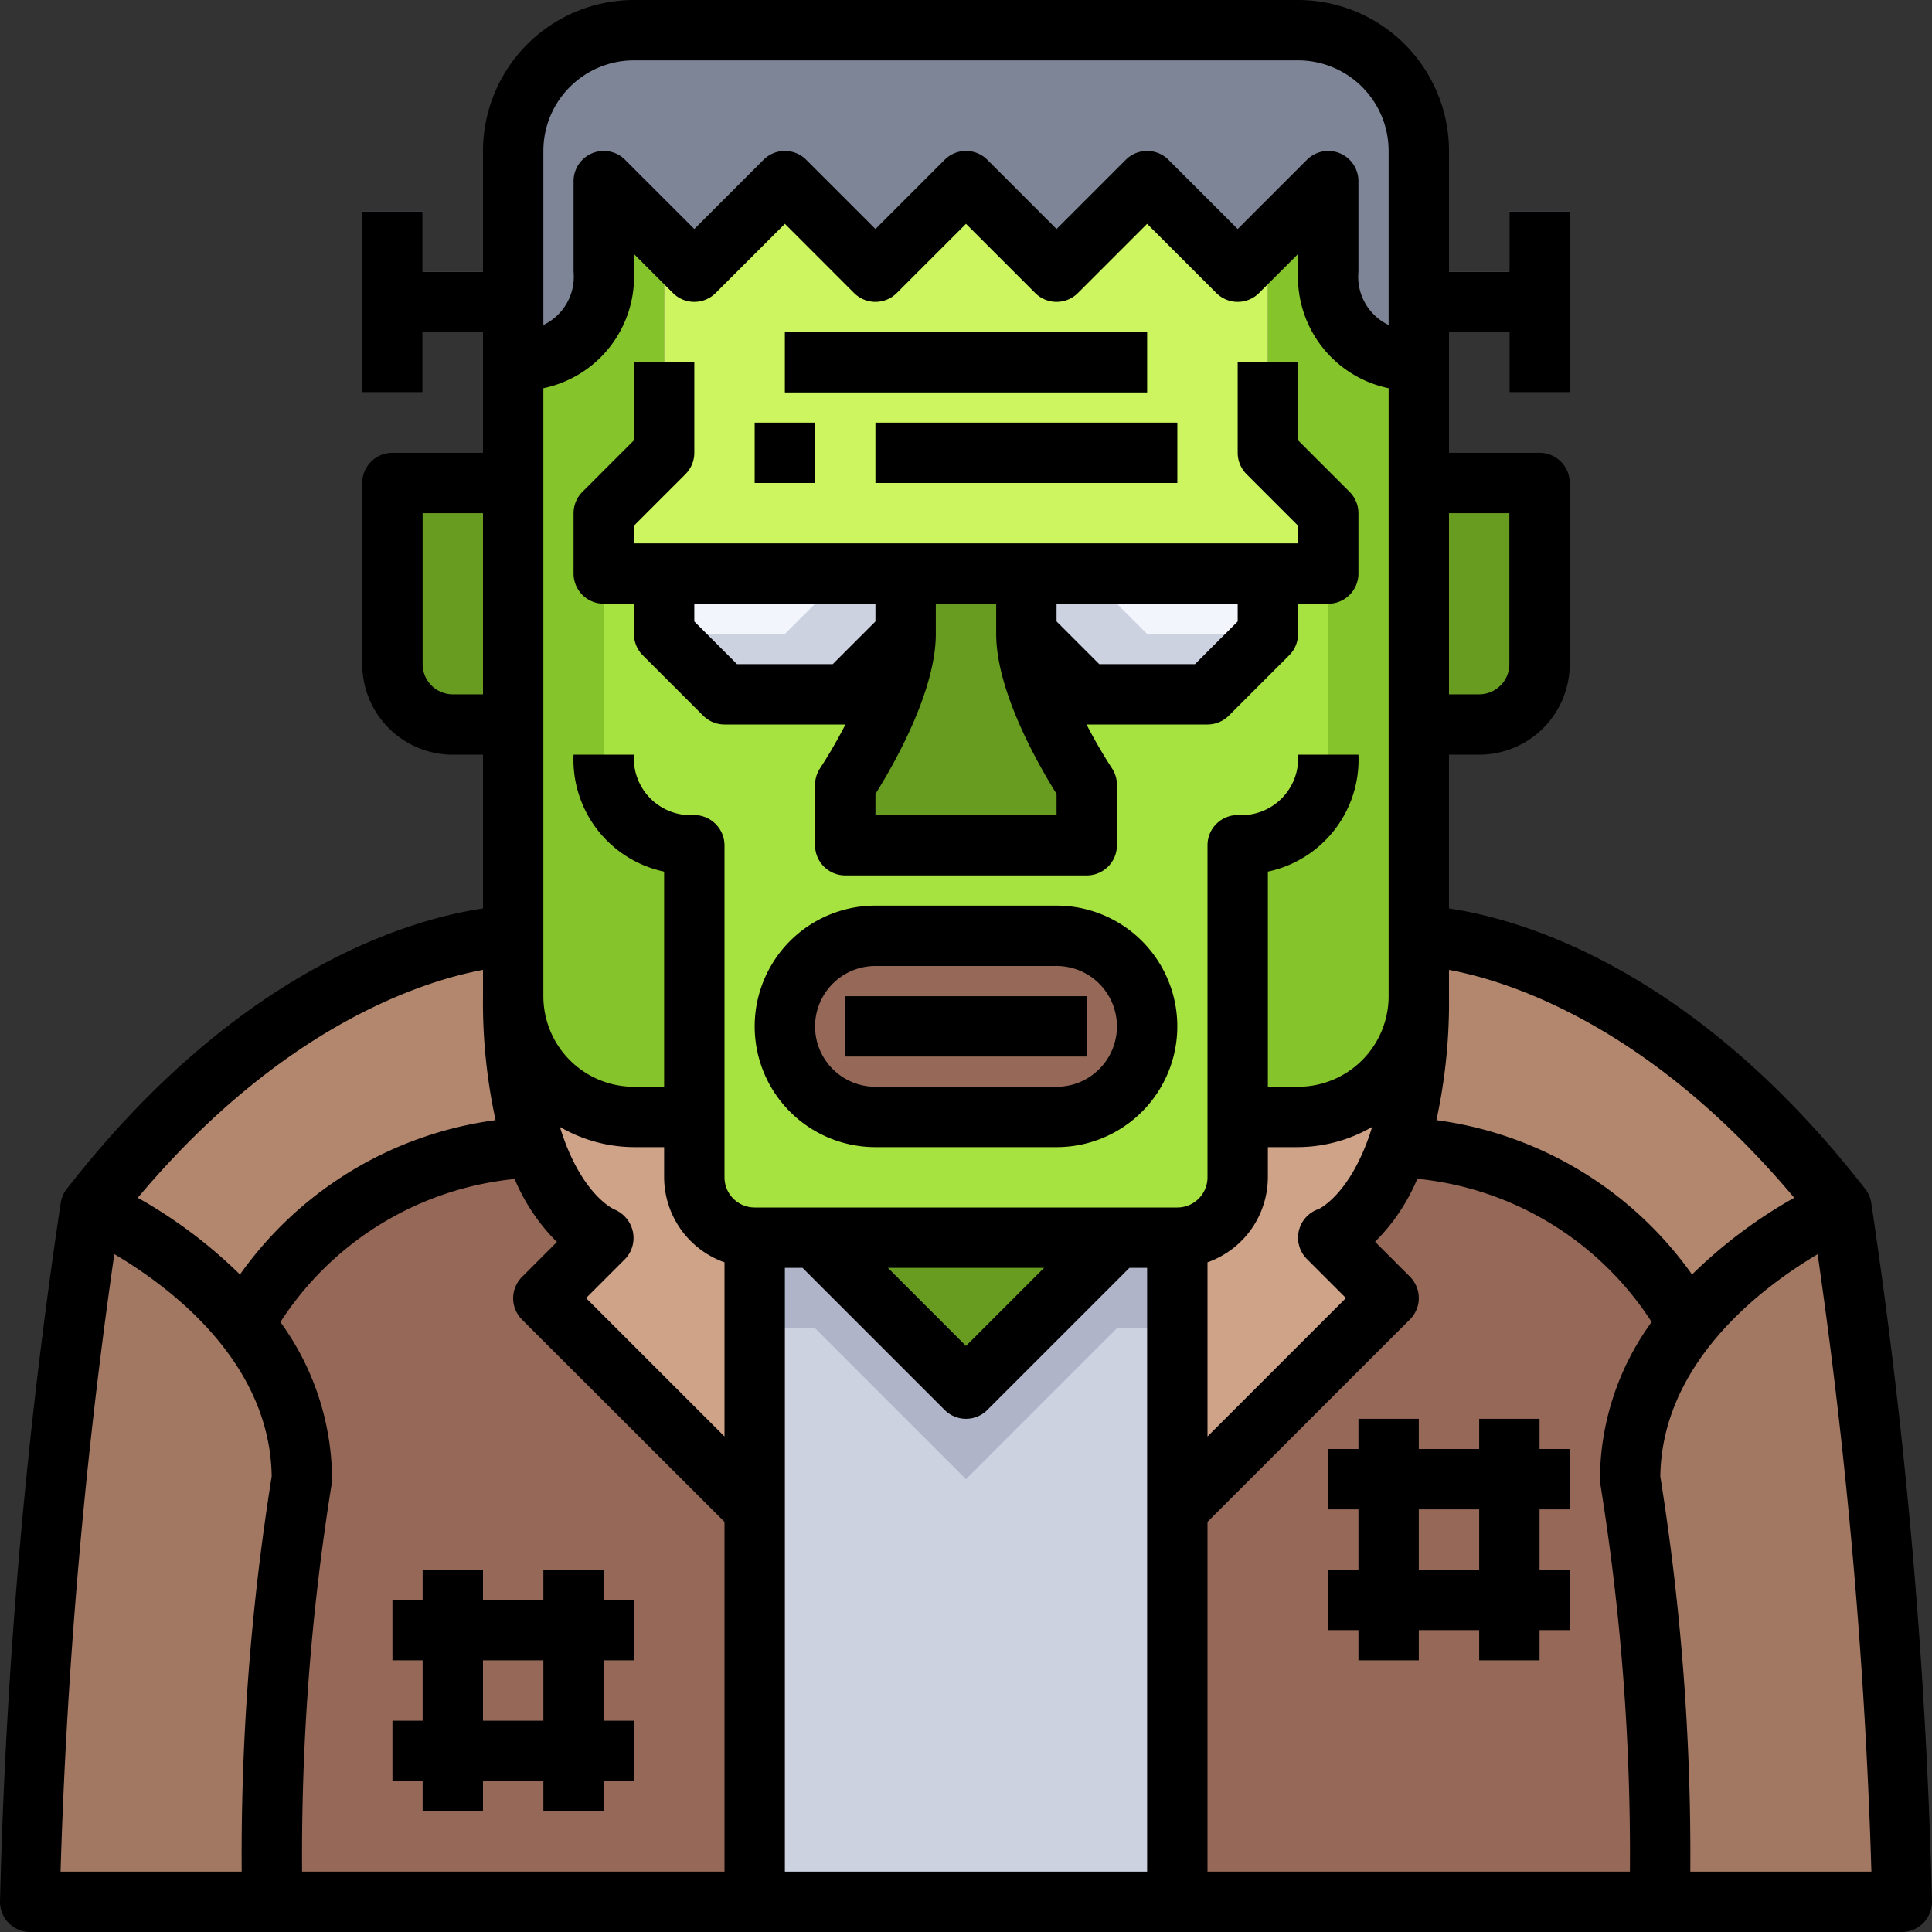
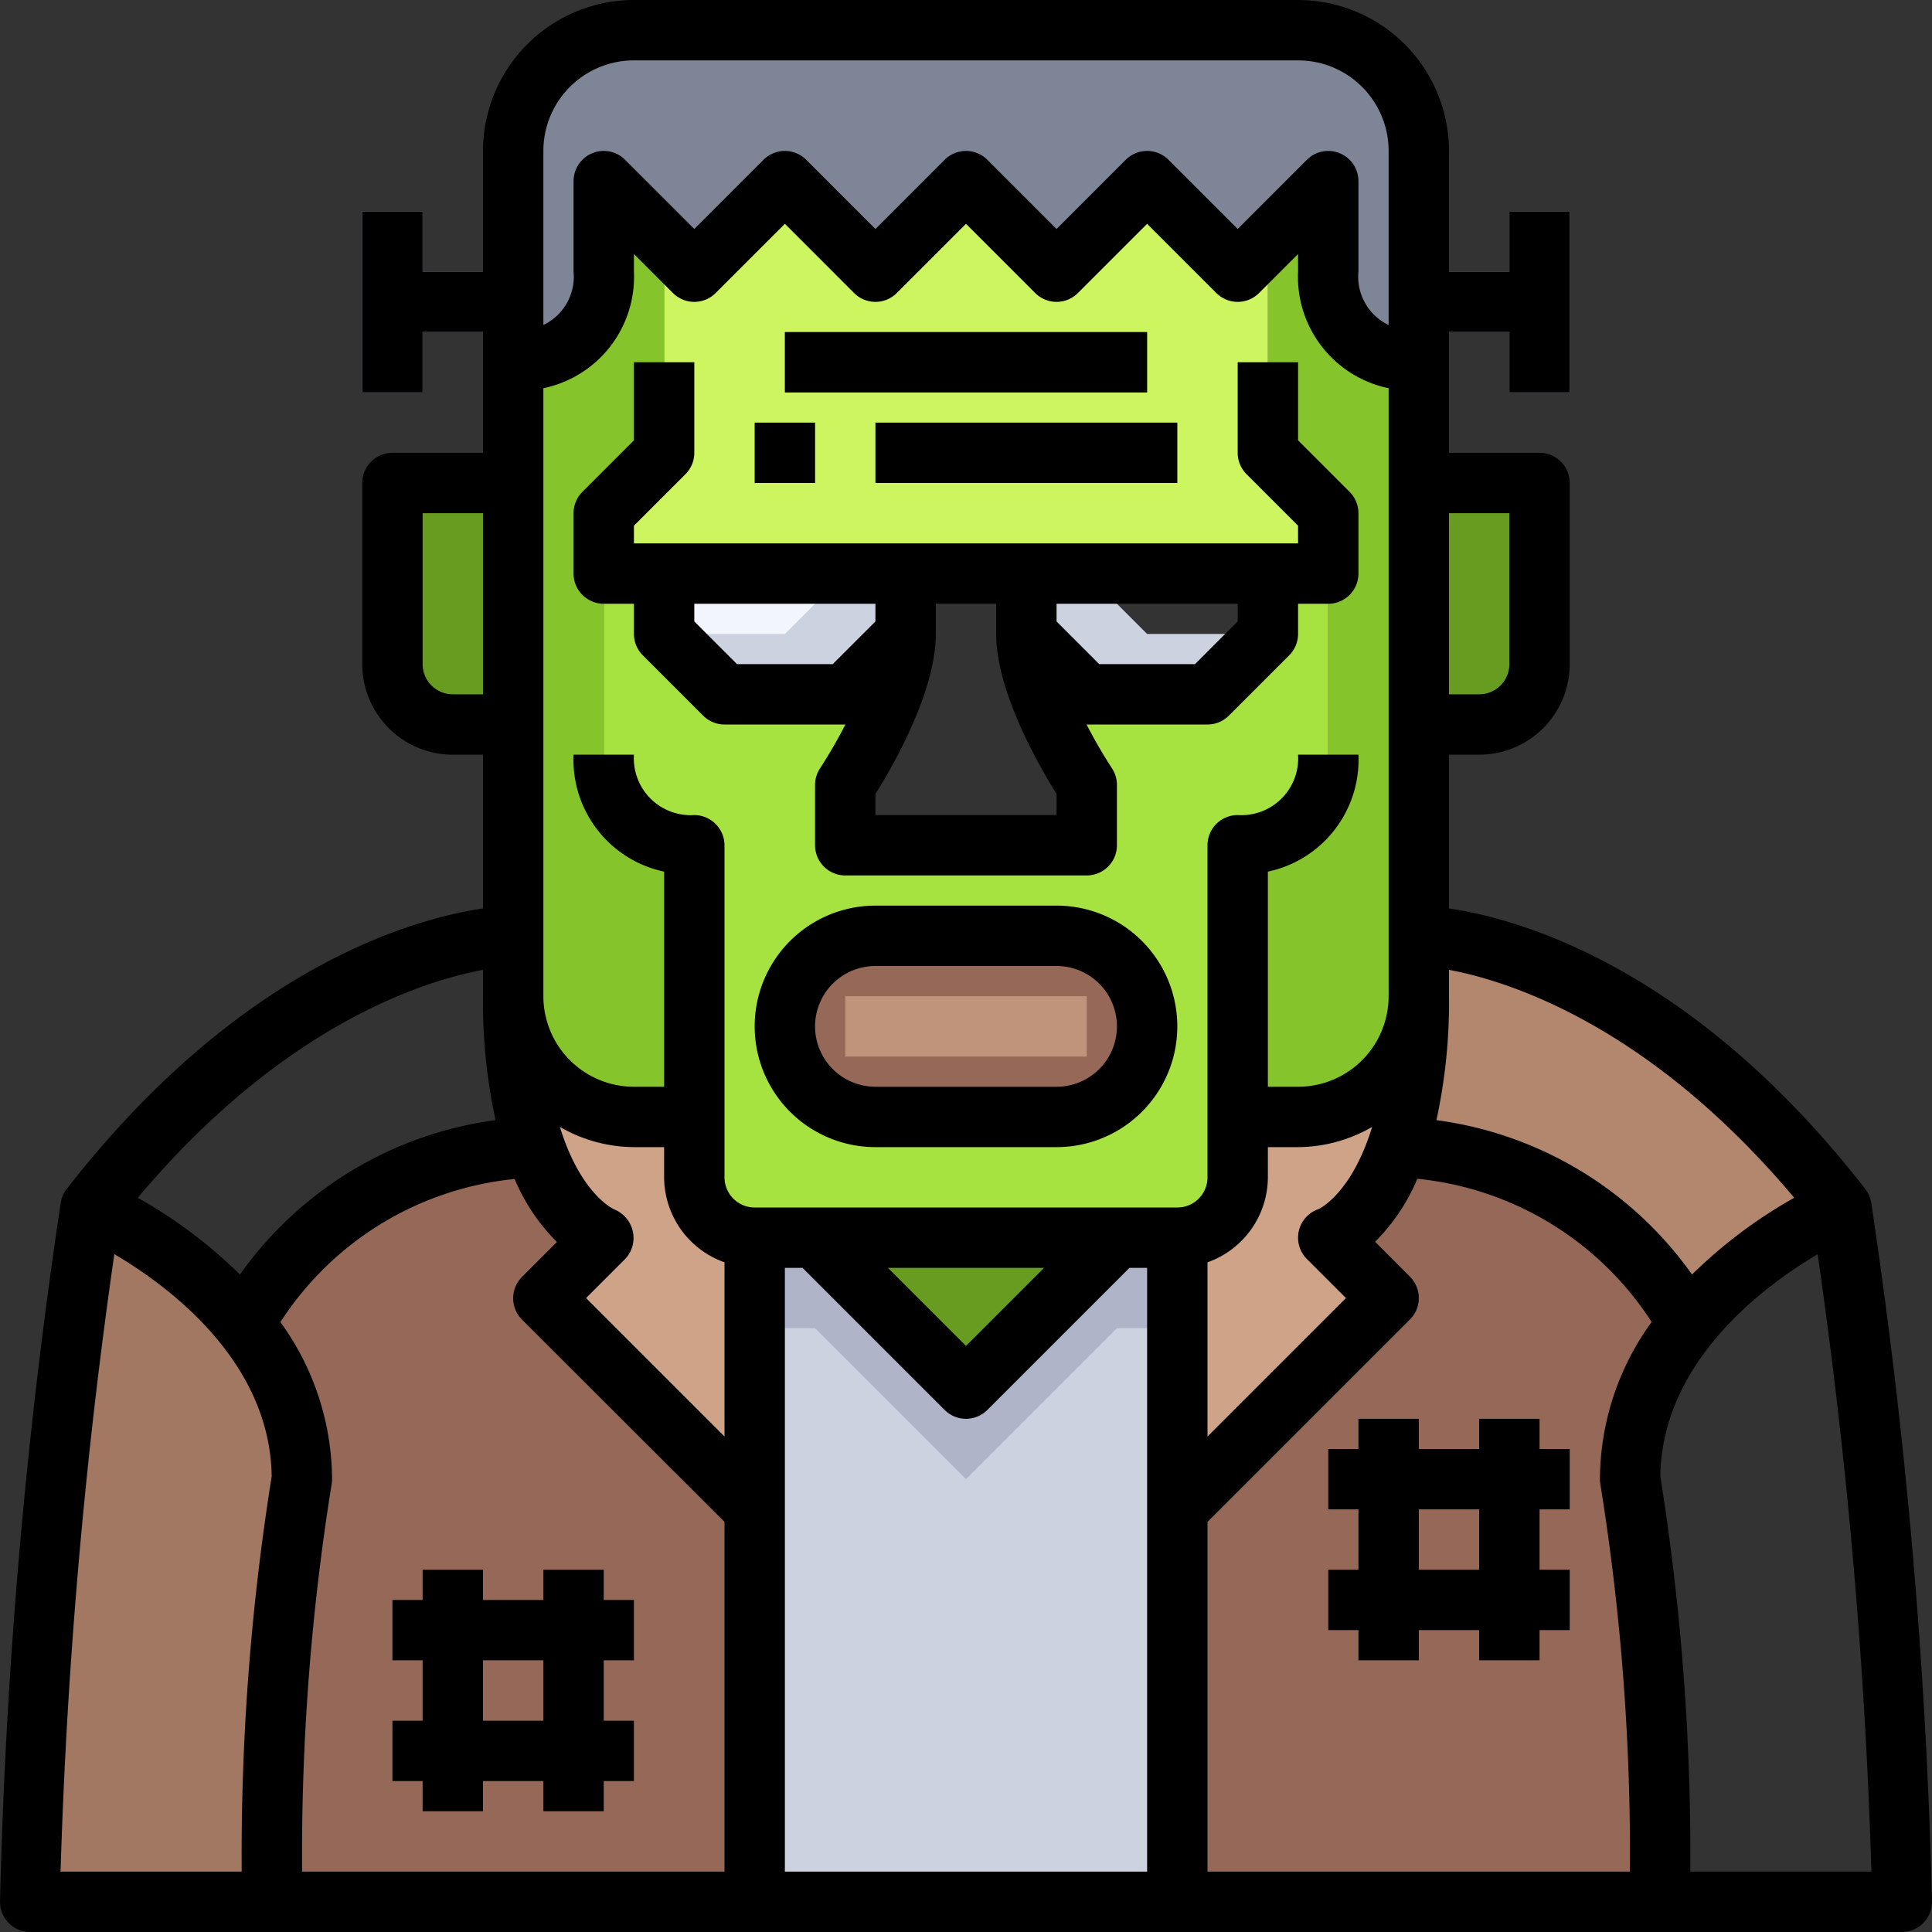
<svg xmlns="http://www.w3.org/2000/svg" viewBox="0 0 64 64">
  <rect x="0" y="0" width="64" height="64" fill="#333333" stroke="none" />
  <g id="_06-Frankenstein" data-name="06-Frankenstein">
    <path d="M22,8v7l-2,2v8a2.938,2.938,0,0,0,3,3v9H21a4,4,0,0,1-4-4V12a2.938,2.938,0,0,0,3-3V6Z" style="fill:#86c42b" />
    <path d="M35,31H29a3,3,0,0,0,0,6h6a3,3,0,0,0,0-6Zm9-12v6a2.938,2.938,0,0,1-3,3V39a2.006,2.006,0,0,1-2,2H25a2.006,2.006,0,0,1-2-2V28a2.938,2.938,0,0,1-3-3V19h2v2l2,2h4l2-2c0,2-2,5-2,5v2h8V26s-2-3-2-5l2,2h4l2-2V19Z" style="fill:#a7e340" />
    <path d="M44,17l-2-2V8l2-2V9a2.938,2.938,0,0,0,3,3V33a4,4,0,0,1-4,4H41V28a2.938,2.938,0,0,0,3-3V17Z" style="fill:#86c42b" />
    <path d="M47,5v7a2.938,2.938,0,0,1-3-3V6L42,8,41,9,38,6,35,9,32,6,29,9,26,6,23,9,22,8,20,6V9a2.938,2.938,0,0,1-3,3V5a4,4,0,0,1,4-4H43A4,4,0,0,1,47,5Z" style="fill:#7e8596" />
    <polygon points="44 17 44 19 42 19 34 19 30 19 22 19 20 19 20 17 22 15 22 8 23 9 26 6 29 9 32 6 35 9 38 6 41 9 42 8 42 15 44 17" style="fill:#cdf55f" />
    <path d="M35,31a3,3,0,0,1,0,6H29a3,3,0,0,1,0-6Z" style="fill:#966857" />
-     <path d="M42,19v2l-2,2H36l-2-2V19Z" style="fill:#f2f6fc" />
    <path d="M36,19H34v2l2,2h4l2-2H38Z" style="fill:#cdd2e1" />
    <path d="M30,19v2l-2,2H24l-2-2V19Z" style="fill:#f2f6fc" />
    <path d="M28,19l-2,2H22l2,2h4l2-2V19Z" style="fill:#cdd2e1" />
-     <path d="M34,21c0,2,2,5,2,5v2H28V26s2-3,2-5V19h4Z" style="fill:#679c20" />
    <path d="M51,16v6a2.006,2.006,0,0,1-2,2H47V16Z" style="fill:#679c20" />
    <path d="M17,16v8H15a2.006,2.006,0,0,1-2-2V16Z" style="fill:#679c20" />
    <polygon points="37 41 32 46 27 41 37 41" style="fill:#679c20" />
    <polygon points="39 41 39 50 39 63 25 63 25 50 25 41 27 41 32 46 37 41 39 41" style="fill:#cdd2e1" />
    <polygon points="37 41 32 46 27 41 25 41 25 44 27 44 32 49 37 44 39 44 39 41 37 41" style="fill:#afb4c8" />
    <path d="M17.72,38.01A14.9,14.9,0,0,1,17,33a4,4,0,0,0,4,4h2v2a2.006,2.006,0,0,0,2,2v9l-7-7,2-2S18.6,40.53,17.72,38.01Z" style="fill:#cfa388" />
    <path d="M43,37a4,4,0,0,0,4-4,14.9,14.9,0,0,1-.72,5.01C45.4,40.53,44,41,44,41l2,2-7,7V41a2.006,2.006,0,0,0,2-2V37Z" style="fill:#cfa388" />
-     <path d="M17,33a14.9,14.9,0,0,0,.72,5.01,11.592,11.592,0,0,0-9.65,5.85A14.877,14.877,0,0,0,3,40c7-9,14-9,14-9Z" style="fill:#b2876d" />
    <path d="M61,40a14.877,14.877,0,0,0-5.07,3.86,11.592,11.592,0,0,0-9.65-5.85A14.9,14.9,0,0,0,47,33V31S54,31,61,40Z" style="fill:#b2876d" />
    <path d="M8.07,43.86A8.117,8.117,0,0,1,10,49,79.035,79.035,0,0,0,9,63H1A183.807,183.807,0,0,1,3,40,14.877,14.877,0,0,1,8.07,43.86Z" style="fill:#a37862" />
-     <path d="M55.93,43.86A14.877,14.877,0,0,1,61,40a183.807,183.807,0,0,1,2,23H55a79.035,79.035,0,0,0-1-14A8.117,8.117,0,0,1,55.93,43.86Z" style="fill:#a37862" />
    <path d="M25,50V63H9a79.035,79.035,0,0,1,1-14,8.117,8.117,0,0,0-1.93-5.14,11.592,11.592,0,0,1,9.65-5.85C18.6,40.53,20,41,20,41l-2,2Z" style="fill:#966857" />
    <path d="M55,63H39V50l7-7-2-2s1.4-.47,2.28-2.99a11.592,11.592,0,0,1,9.65,5.85A8.117,8.117,0,0,0,54,49,79.035,79.035,0,0,1,55,63Z" style="fill:#966857" />
    <rect x="28" y="33" width="8" height="2" style="fill:#bf947a" />
    <rect x="25" y="14" width="2" height="2" style="fill:#a7e340" />
    <rect x="29" y="14" width="10" height="2" style="fill:#a7e340" />
    <polygon points="50 7 50 9 47 9 47 11 50 11 50 13 52 13 52 7 50 7" style="fill:#afb4c8" />
    <polygon points="14 11 17 11 17 9 14 9 14 7 12 7 12 13 14 13 14 11" style="fill:#afb4c8" />
    <path d="M20,52H18v1H16V52H14v1H13v2h1v2H13v2h1v1h2V59h2v1h2V59h1V57H20V55h1V53H20Zm-2,5H16V55h2Z" style="fill:#a37862" />
    <path d="M51,47H49v1H47V47H45v1H44v2h1v2H44v2h1v1h2V54h2v1h2V54h1V52H51V50h1V48H51Zm-2,5H47V50h2Z" style="fill:#a37862" />
    <rect x="26" y="11" width="12" height="2" style="fill:#a7e340" />
    <path d="M35,30H29a4,4,0,0,0,0,8h6a4,4,0,0,0,0-8Zm0,6H29a2,2,0,0,1,0-4h6a2,2,0,0,1,0,4Z" />
-     <rect x="28" y="33" width="8" height="2" />
    <path d="M20,20h1v1a1,1,0,0,0,.293.707l2,2A1,1,0,0,0,24,24h4.006a16.522,16.522,0,0,1-.838,1.447A1,1,0,0,0,27,26v2a1,1,0,0,0,1,1h8a1,1,0,0,0,1-1V26a1,1,0,0,0-.168-.554A16.522,16.522,0,0,1,35.994,24H40a1,1,0,0,0,.707-.293l2-2A1,1,0,0,0,43,21V20h1a1,1,0,0,0,1-1V17a1,1,0,0,0-.293-.707L43,14.586V12H41v3a1,1,0,0,0,.293.707L43,17.414V18H21v-.586l1.707-1.707A1,1,0,0,0,23,15V12H21v2.586l-1.707,1.707A1,1,0,0,0,19,17v2A1,1,0,0,0,20,20Zm15,7H29v-.7c.531-.843,2-3.35,2-5.3V20h2v1c0,1.945,1.469,4.452,2,5.3Zm6-7v.586L39.586,22H36.414L35,20.586V20ZM29,20v.586L27.586,22H24.414L23,20.586V20Z" />
    <rect x="25" y="14" width="2" height="2" />
    <rect x="29" y="14" width="10" height="2" />
    <path d="M61.988,39.848a.991.991,0,0,0-.2-.462c-5.752-7.4-11.523-8.96-13.789-9.292V25h1a3,3,0,0,0,3-3V16a1,1,0,0,0-1-1H48V11h2v2h2V7H50V9H48V5a5.006,5.006,0,0,0-5-5H21a5.006,5.006,0,0,0-5,5V9H14V7H12v6h2V11h2v4H13a1,1,0,0,0-1,1v6a3,3,0,0,0,3,3h1v5.094c-2.266.332-8.037,1.9-13.789,9.292a.991.991,0,0,0-.2.462A186.036,186.036,0,0,0,0,63a1,1,0,0,0,1,1H63a1,1,0,0,0,1-1A186.036,186.036,0,0,0,61.988,39.848Zm-2.552-.17a16.043,16.043,0,0,0-3.385,2.542,12.379,12.379,0,0,0-8.468-5.114A18.331,18.331,0,0,0,48,33v-.872C49.981,32.495,54.636,33.964,59.436,39.678ZM53.02,49.2A77.1,77.1,0,0,1,53.993,62H40V50.414l6.707-6.707a1,1,0,0,0,0-1.414l-1.156-1.157a6.49,6.49,0,0,0,1.4-2.087,10.466,10.466,0,0,1,7.762,4.744A8.912,8.912,0,0,0,53,49,1,1,0,0,0,53.02,49.2Zm-43.734-5.4a10.466,10.466,0,0,1,7.762-4.744,6.49,6.49,0,0,0,1.4,2.087l-1.156,1.157a1,1,0,0,0,0,1.414L24,50.414V62H10.007a77.451,77.451,0,0,1,.973-12.8A1,1,0,0,0,11,49,8.912,8.912,0,0,0,9.286,43.793ZM18,12.86A3.769,3.769,0,0,0,21,9V8.414l1.293,1.293a1,1,0,0,0,1.414,0L26,7.414l2.293,2.293a1,1,0,0,0,1.414,0L32,7.414l2.293,2.293a1,1,0,0,0,1.414,0L38,7.414l2.293,2.293a1,1,0,0,0,1.414,0L43,8.414V9a3.769,3.769,0,0,0,3,3.86V33a3,3,0,0,1-3,3H42V28.874A3.788,3.788,0,0,0,45,25H43a1.882,1.882,0,0,1-2,2,1,1,0,0,0-1,1V39a1,1,0,0,1-1,1H25a1,1,0,0,1-1-1V28a1.007,1.007,0,0,0-.992-1A1.884,1.884,0,0,1,21,25H19a3.788,3.788,0,0,0,3,3.874V36H21a3,3,0,0,1-3-3ZM43.293,41.707,44.586,43,40,47.586v-5.77A3,3,0,0,0,42,39V38h1a4.944,4.944,0,0,0,2.454-.67c-.686,2.238-1.773,2.721-1.77,2.721a1,1,0,0,0-.391,1.656ZM34.586,42,32,44.586,29.414,42ZM20.347,40.062c-.016-.006-1.111-.49-1.8-2.732A4.94,4.94,0,0,0,21,38h1v1a3,3,0,0,0,2,2.816v5.77L19.414,43l1.293-1.293a1.006,1.006,0,0,0,.257-.91A1.033,1.033,0,0,0,20.347,40.062ZM26,42h.586l4.707,4.707a1,1,0,0,0,1.414,0L37.414,42H38V62H26ZM50,17v5a1,1,0,0,1-1,1H48V17ZM21,2H43a3,3,0,0,1,3,3v5.766A1.771,1.771,0,0,1,45,9V6a1,1,0,0,0-1.707-.707L41,7.586,38.707,5.293a1,1,0,0,0-1.414,0L35,7.586,32.707,5.293a1,1,0,0,0-1.414,0L29,7.586,26.707,5.293a1,1,0,0,0-1.414,0L23,7.586,20.707,5.293A1,1,0,0,0,19,6V9a1.771,1.771,0,0,1-1,1.766V5A3,3,0,0,1,21,2ZM15,23a1,1,0,0,1-1-1V17h2v6Zm1,9.128V33a18.331,18.331,0,0,0,.417,4.106A12.379,12.379,0,0,0,7.949,42.22a16.043,16.043,0,0,0-3.385-2.542C9.364,33.964,14.019,32.495,16,32.128ZM3.787,41.544C5.619,42.625,8.946,45.105,9,48.908A79.58,79.58,0,0,0,8.006,62h-6A182,182,0,0,1,3.787,41.544ZM55.994,62A79.58,79.58,0,0,0,55,48.908c.053-3.786,3.38-6.274,5.212-7.36A181.542,181.542,0,0,1,61.993,62Z" />
    <path d="M14,60h2V59h2v1h2V59h1V57H20V55h1V53H20V52H18v1H16V52H14v1H13v2h1v2H13v2h1Zm2-5h2v2H16Z" />
    <path d="M51,47H49v1H47V47H45v1H44v2h1v2H44v2h1v1h2V54h2v1h2V54h1V52H51V50h1V48H51Zm-2,5H47V50h2Z" />
    <rect x="26" y="11" width="12" height="2" />
  </g>
</svg>